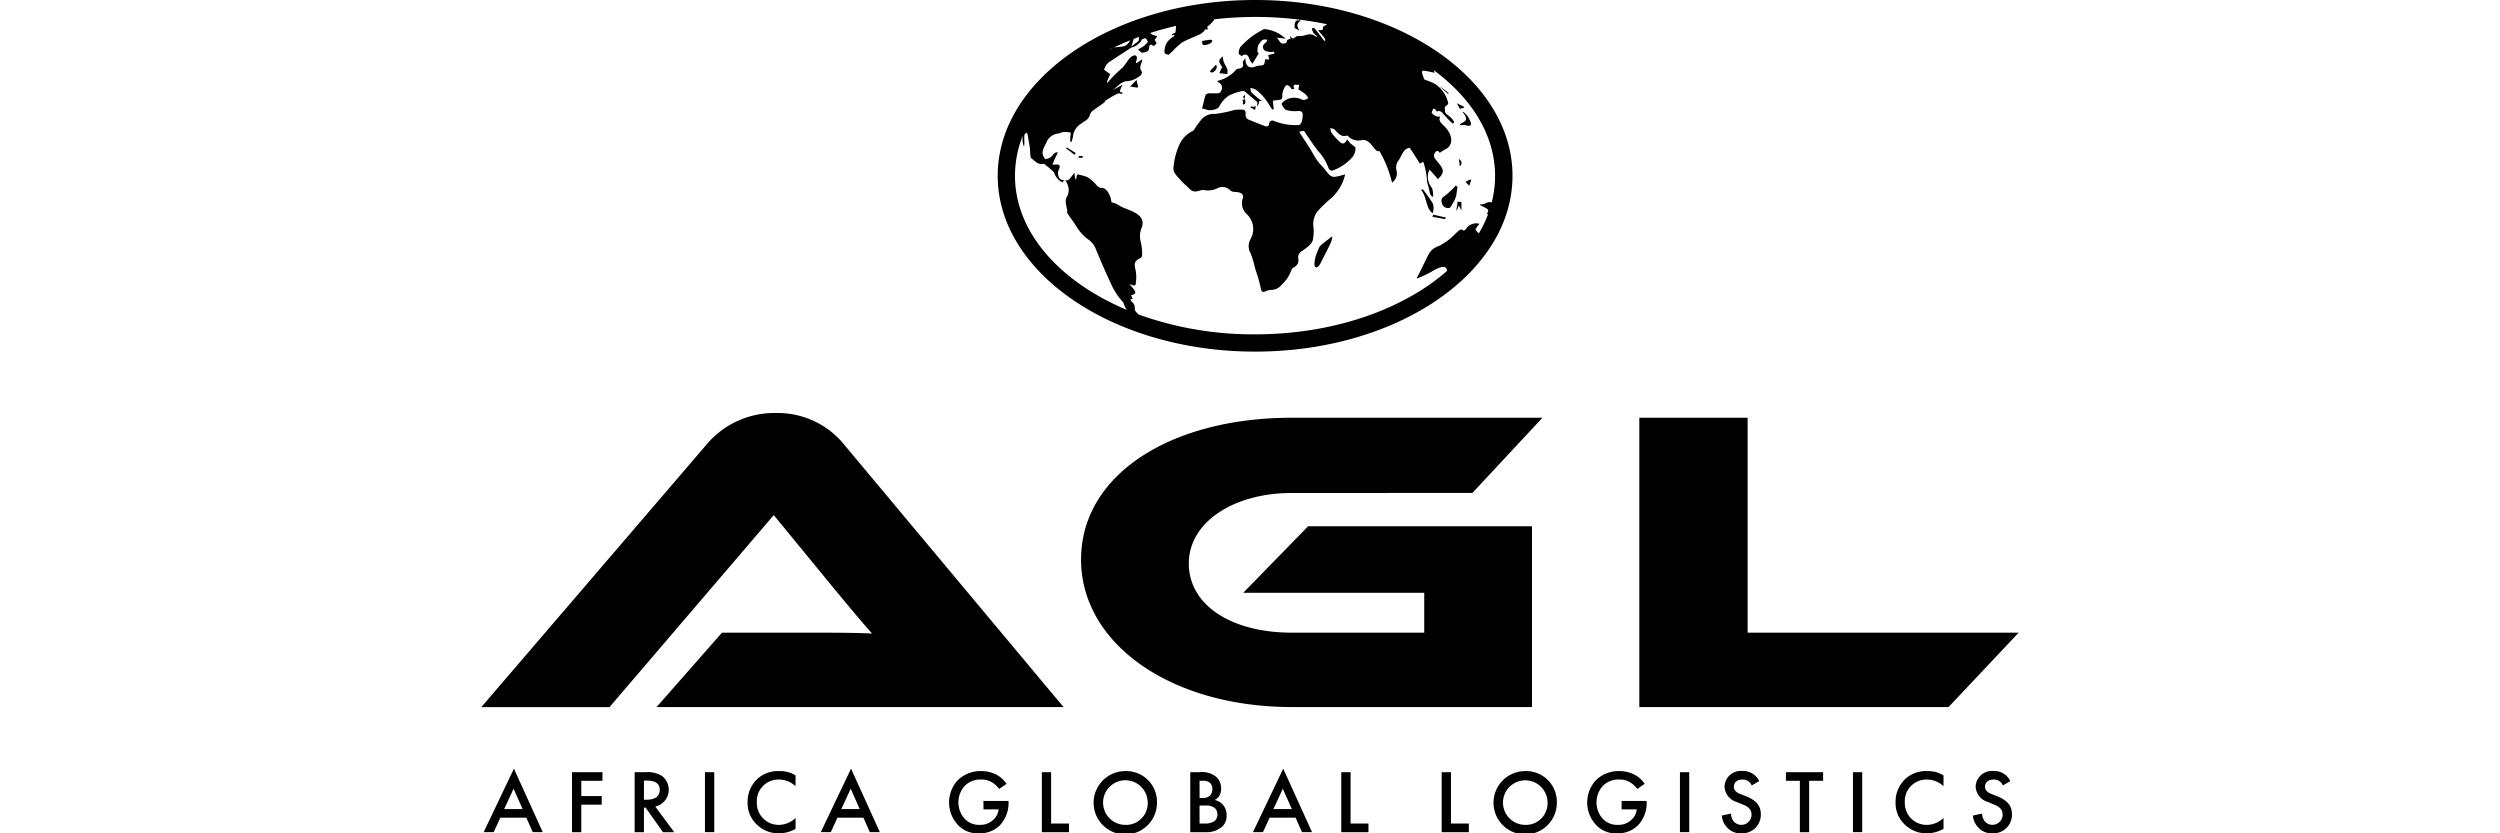
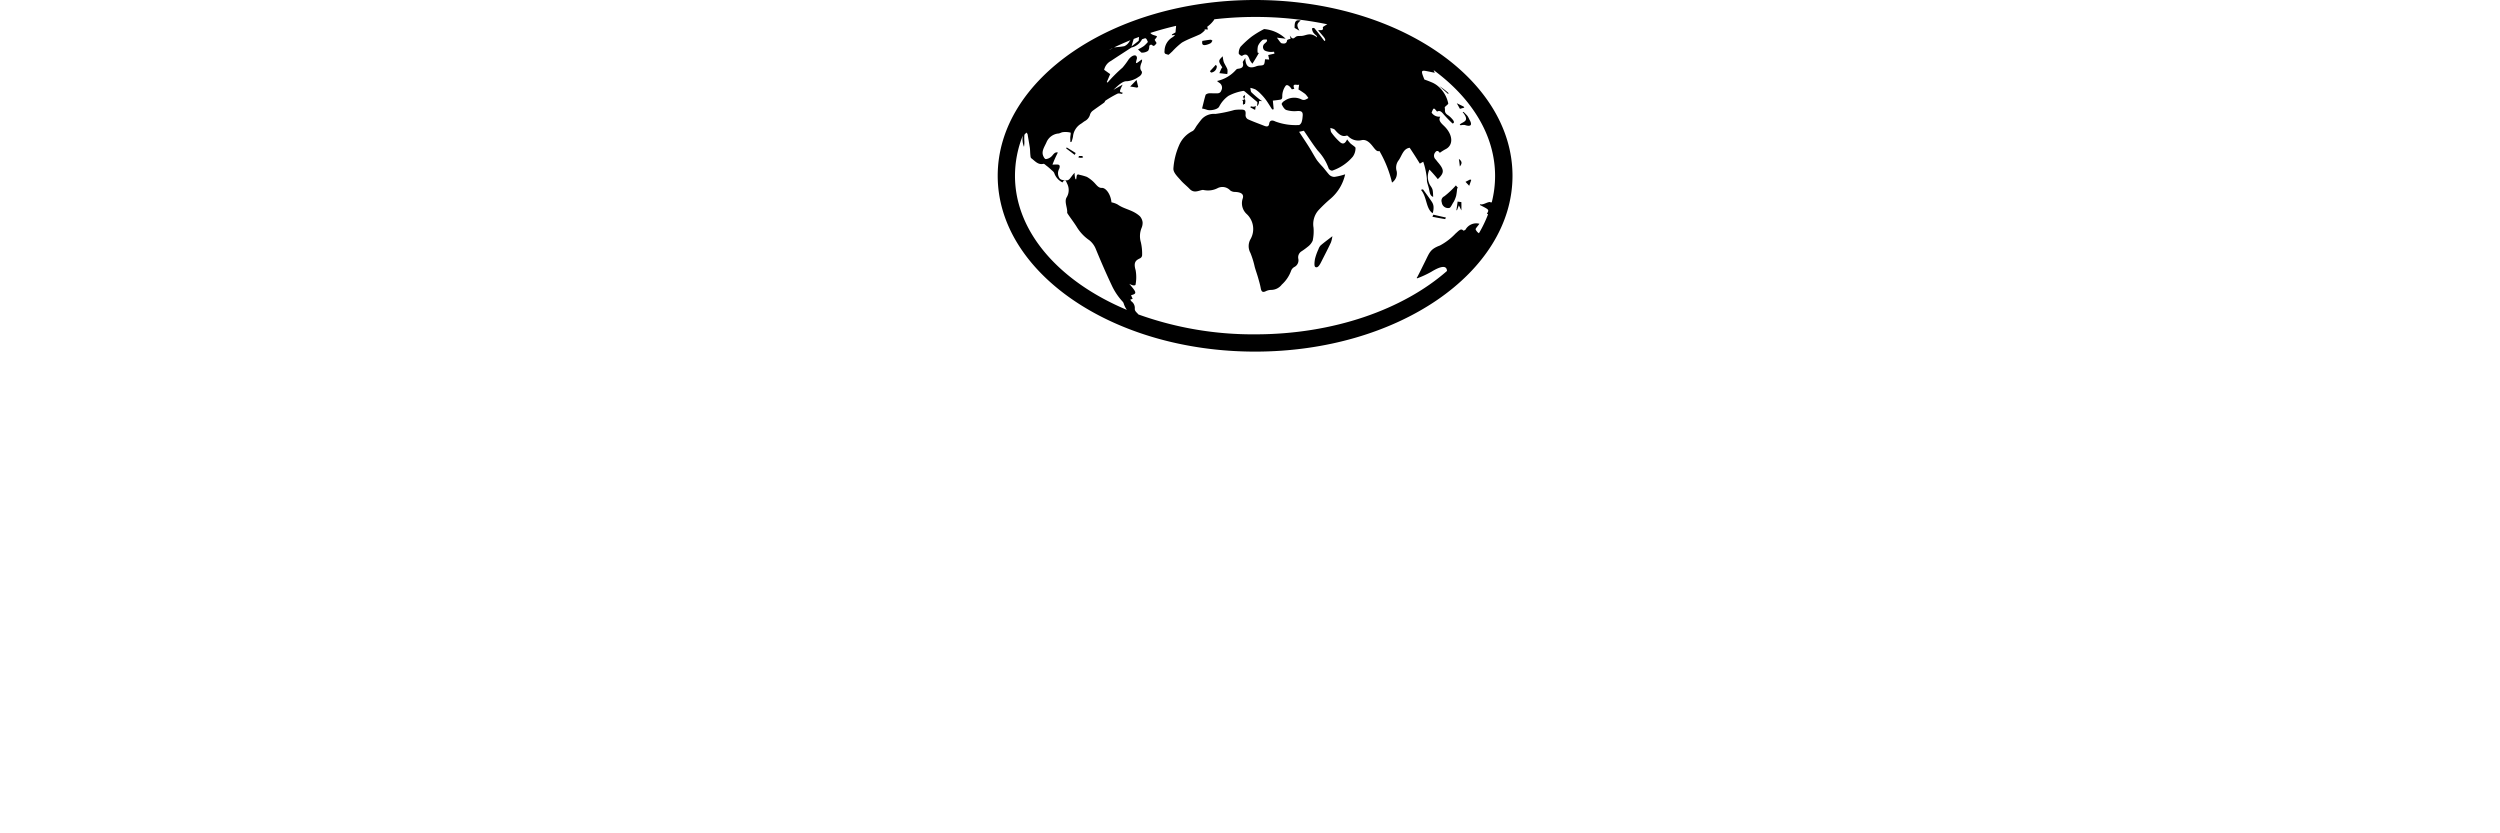
<svg xmlns="http://www.w3.org/2000/svg" class="{{class}}" viewBox="0 0 144 48" fill="none">
-   <path fill="currentColor" d="M75.347 30.313h12.896v10.413h-13.83c-6.992 0-12.144-3.662-12.144-8.495 0-4.882 5.152-8.17 12.144-8.17h14.434l-4.038 4.334H74.413c-3.375 0-5.937 1.694-5.937 4.06 0 2.417 2.471 3.987 5.937 3.987h7.623v-2.297H71.61l3.737-3.832zM37.819 40.727l3.766-4.285h5.061c1.206 0 2.622 0 3.586.05-.54-.599-1.386-1.622-2.049-2.417l-3.614-4.406-9.461 11.061h-7.384l12.927-15.07a5.094 5.094 0 014.036-1.87 4.934 4.934 0 013.977 1.868l12.596 15.07-23.441-.001zM116.275 36.441l-4.038 4.285H94.425V24.06h6.238v12.381h15.612zM30.317 47.098H28.82l-.383.834h-.578l1.743-3.657 1.66 3.657h-.578l-.367-.834zm-.215-.497l-.52-1.171-.54 1.171h1.06zM34.7 44.974h-1.217v.878h1.176v.498h-1.176v1.585h-.535v-3.456h1.757l-.006.495zM37.182 44.477c.322-.028.644.043.924.203a.994.994 0 01-.362 1.777l1.092 1.477h-.645l-1.004-1.415h-.096v1.415h-.535v-3.456h.626zm-.09 1.586h.168c.147 0 .743-.016.743-.565 0-.487-.468-.534-.73-.534h-.182v1.099zM41.141 44.477h-.535v3.455h.535v-3.455zM45.821 45.285a1.377 1.377 0 00-.95-.383 1.243 1.243 0 00-1.277 1.316 1.257 1.257 0 001.285 1.295 1.4 1.4 0 00.946-.399v.627a1.931 1.931 0 01-.961.258 1.766 1.766 0 01-1.24-.476 1.683 1.683 0 01-.561-1.306 1.797 1.797 0 01.561-1.351 1.748 1.748 0 011.266-.451c.33-.01.654.076.935.249l-.004.621zM49.735 47.098h-1.497l-.384.834h-.578l1.744-3.657 1.659 3.657h-.58l-.364-.834zm-.215-.497L49 45.43l-.54 1.171h1.06zM56.647 46.135h1.444v.025a1.872 1.872 0 01-.52 1.4 1.65 1.65 0 01-1.192.44 1.538 1.538 0 01-1.192-.473 1.892 1.892 0 01-.01-2.596 1.881 1.881 0 011.318-.518c.318-.005.632.07.913.217.23.124.424.302.567.519l-.425.295a1.427 1.427 0 00-.43-.394 1.199 1.199 0 00-.62-.15 1.274 1.274 0 00-.924.358 1.42 1.42 0 00-.01 1.907 1.148 1.148 0 00.878.347 1.06 1.06 0 00.783-.306.922.922 0 00.294-.585h-.872l-.002-.486zM60.544 44.477v2.958h1.03v.498H60.01v-3.456h.533zM66.642 46.207a1.825 1.825 0 11-1.824-1.792 1.767 1.767 0 011.824 1.792zm-.535 0a1.285 1.285 0 10-1.284 1.306 1.245 1.245 0 001.284-1.306zM69.09 44.477a1.304 1.304 0 01.966.27.88.88 0 01.279.684.744.744 0 01-.105.41.576.576 0 01-.263.238c.17.04.327.126.452.248a.893.893 0 01.231.648.839.839 0 01-.23.621 1.37 1.37 0 01-.983.338h-.878v-3.456l.531-.001zm.005 1.487h.163a.621.621 0 00.436-.135.52.52 0 00.135-.394.425.425 0 00-.125-.332.582.582 0 00-.425-.13h-.184v.99zm0 1.47h.326a.935.935 0 00.53-.134.493.493 0 00.174-.384.516.516 0 00-.142-.363.778.778 0 00-.552-.155h-.338l.002 1.037zM74.625 47.098h-1.494l-.384.834h-.577l1.743-3.657 1.66 3.657h-.579l-.369-.834zm-.215-.497l-.52-1.171-.54 1.171h1.06zM77.793 44.477v2.958h1.03v.498h-1.566v-3.456h.536zM83.576 44.477v2.958h1.029v.498H83.04v-3.456h.536zM89.674 46.207a1.824 1.824 0 11-1.825-1.792 1.767 1.767 0 011.825 1.792zm-.536 0a1.283 1.283 0 10-1.284 1.306 1.246 1.246 0 001.284-1.306zM93.403 46.135h1.444v.025a1.874 1.874 0 01-.52 1.4 1.652 1.652 0 01-1.192.44 1.538 1.538 0 01-1.192-.473 1.892 1.892 0 01-.01-2.596 1.88 1.88 0 011.318-.518c.318-.005.632.07.913.217.23.124.424.302.567.519l-.424.295a1.427 1.427 0 00-.431-.394 1.199 1.199 0 00-.62-.15 1.274 1.274 0 00-.924.358 1.42 1.42 0 00-.01 1.907 1.148 1.148 0 00.878.347 1.06 1.06 0 00.783-.306.922.922 0 00.294-.585h-.872l-.002-.486zM97.3 44.477h-.535v3.455h.535v-3.455zM100.898 45.243a.558.558 0 00-.157-.217.565.565 0 00-.378-.125c-.326 0-.494.192-.494.415 0 .104.036.285.378.42l.352.14c.646.26.824.622.824 1.014a1.062 1.062 0 01-.32.803 1.072 1.072 0 01-.809.306 1.032 1.032 0 01-.825-.348 1.113 1.113 0 01-.293-.676l.53-.113c0 .158.052.313.147.44a.586.586 0 001.035-.373c0-.352-.27-.498-.504-.59l-.338-.14a.979.979 0 01-.714-.88.938.938 0 011.023-.911c.256-.011.506.072.705.233.111.098.202.216.27.348l-.432.254zM104.207 44.974v2.959h-.535v-2.96h-.803v-.496h2.142v.497h-.804zM107.264 44.477h-.535v3.455h.535v-3.455zM111.944 45.285a1.377 1.377 0 00-.951-.383 1.246 1.246 0 00-1.201.81c-.06.161-.085.334-.075.506a1.254 1.254 0 00.786 1.205c.158.063.328.094.498.09.355-.008.693-.15.946-.399v.627a1.928 1.928 0 01-.961.258 1.766 1.766 0 01-1.239-.476 1.684 1.684 0 01-.562-1.306 1.804 1.804 0 01.562-1.352 1.755 1.755 0 011.266-.45c.329-.01.654.076.934.249l-.003.621zM115.363 45.243a.539.539 0 00-.535-.342c-.326 0-.494.192-.494.415 0 .104.037.285.378.42l.352.14c.646.26.824.622.824 1.014a1.062 1.062 0 01-.32.803 1.072 1.072 0 01-.809.306 1.035 1.035 0 01-.824-.348 1.11 1.11 0 01-.294-.676l.53-.113a.736.736 0 00.148.44.583.583 0 00.647.173.587.587 0 00.387-.546c0-.352-.27-.498-.504-.59l-.338-.14a.98.98 0 01-.714-.88.935.935 0 01.645-.867.94.94 0 01.379-.044c.255-.011.506.072.704.233.111.098.203.216.27.348l-.432.254z" />
  <path fill="currentColor" fill-rule="evenodd" clip-rule="evenodd" d="M70.35 3.951c-.04.087-.077.175-.114.262l.453.053a.756.756 0 00.01-.27c-.057-.153-.154-.283-.213-.433a1.678 1.678 0 01-.056-.322c-.259.25-.27.27-.025.635a.524.524 0 00-.056.079M61.411 8.55c.163.122.327.246.491.372l.057-.109c-.173-.11-.346-.217-.518-.322l-.03.059zm8.092-5.972a.857.857 0 00.237-.095c.038-.023.068-.092.098-.14-.037-.02-.068-.058-.11-.055-.157.014-.314.041-.473.068-.053.263.089.263.25.223m.253 1.601a.363.363 0 00.33-.377l-.06-.067c-.11.122-.222.244-.337.366l.067.078zm5.088-2.412c-.175-.321-.15-.398.075-.591-.286-.045-.36.047-.351.431l.276.16zm-13.549 8.614c.026 0 .052.005.078.006-.025-.032-.047-.034-.078-.006zm22.11-4.97l.032-.046a3.855 3.855 0 00-.532-.406l.5.449m.936.792l-.033-.06-.4-.196c.071.124.127.224.182.324a8.65 8.65 0 01.251-.068zM62.334 8.989a.905.905 0 00-.187 0 .562.562 0 00-.027.087c.054.005.107.014.163.015a.494.494 0 00.107-.028c-.027-.038-.038-.072-.056-.075zm21.697.164c.028.182.043.31.056.439.092-.132.185-.26-.056-.439zm-.072 2.454c-.021.181-.045.338-.071.5h.036c.031-.08.063-.16.105-.277.056.11.093.181.146.288a7.957 7.957 0 000-.477l-.216-.03m.454-1.136c.064.068.129.135.213.227.042-.115.081-.225.118-.338l-.067-.025-.263.135M72.293 0c-8.175 0-14.825 4.542-14.825 10.126 0 5.583 6.652 10.127 14.827 10.127S87.12 15.71 87.12 10.126C87.12 4.542 80.467 0 72.293 0zM65.3 2.244c.102-.04.205-.079.31-.117-.007.068-.013.13-.02.222-.122.097-.259.203-.413.326.043-.161.08-.292.123-.43zm-.186.073a.882.882 0 00-.105.143.615.615 0 01-.243.198c-.202.04-.386.048-.577.073h-.017c.305-.147.619-.286.942-.417m-1.013.451a.811.811 0 01-.22.11c.072-.037.145-.074.22-.11zm21.73 8.871c-.18-.004-.388.18-.575.129l-.016.042c.54.274.545.265.406.506.022.01.044.019.067.027-.144.38-.32.746-.527 1.095a.482.482 0 01-.19-.222c-.016-.043.135-.202.218-.324a.707.707 0 00-.8.338c-.023.03-.12.068-.134.05-.132-.156-.282.044-.44.175a3.492 3.492 0 01-.902.69c-.589.22-.6.427-.898 1.01-.135.27-.263.54-.405.807-.046.046-.027.085.011.067.273-.102.537-.224.79-.366.575-.354.9-.383.91-.052-2.526 2.216-6.538 3.65-11.048 3.65a19.499 19.499 0 01-6.727-1.146.632.632 0 00-.046-.054c-.107-.108-.169-.171-.16-.286a.472.472 0 00-.202-.419.483.483 0 01-.058-.1l.135-.037-.091-.212c.343-.091.338-.145-.105-.657.07.038.143.068.22.09.057.006.142.004.144-.045.052-.273.053-.554.004-.829-.14-.467.023-.577.254-.684a.213.213 0 00.12-.183c.008-.25-.017-.5-.073-.743a1.25 1.25 0 01.041-.822.744.744 0 00.06-.327.648.648 0 00-.152-.343c-.414-.381-.879-.395-1.284-.68a1.236 1.236 0 00-.358-.127c-.04-.461-.323-.843-.551-.831-.17.008-.267-.113-.392-.251a1.907 1.907 0 00-.473-.383c-.139-.05-.28-.09-.425-.12-.102-.043-.152-.02-.168.113-.006.049-.015.097-.022.145l-.042-.005a1.148 1.148 0 01-.049-.368c-.135.135-.194.243-.276.337a.257.257 0 01-.145.094.761.761 0 01-.106 0c.036.058.066.119.09.182a.803.803 0 01-.013.785c-.167.257.048.614.021.896 0 .02.029.062.047.09.16.238.338.468.497.72a2.5 2.5 0 00.733.78c.153.124.275.282.354.462.292.711.6 1.425.938 2.14.157.339.366.651.619.926.027.029.05.063.064.1.04.137.103.267.187.384-3.87-1.622-6.445-4.478-6.445-7.726a6.25 6.25 0 01.451-2.316c-.037.22-.014.444.068.651.017-.102.025-.205.022-.308a2.72 2.72 0 010-.375c.004-.037.078-.093.12-.14.023.035.06.063.068.107.038.241.084.487.124.743.022.136.016.291.033.436.007.068.01.16.049.189.212.155.387.398.697.327.055-.012.114.055.166.096.093.069.182.143.266.223.077.074.185.14.211.249.086.218.25.397.46.502a.948.948 0 01.1-.127 1.47 1.47 0 01-.106-.015.274.274 0 01-.148-.077.515.515 0 01-.034-.565c.067-.183.013-.242-.106-.246-.088 0-.178 0-.284.004.054-.135.1-.248.15-.36.05-.111.102-.216.162-.338-.149-.037-.224.06-.324.182a.572.572 0 01-.363.198c-.068.005-.144-.135-.174-.236-.073-.246.096-.483.203-.725a.829.829 0 01.675-.512c.08.004.186-.072.27-.078.147-.019.296-.01.44.024.036.011-.01.196-.012.299 0 .084.004.166.007.249l.063-.013a1.82 1.82 0 00.087-.297.97.97 0 01.473-.754c.073-.048.145-.112.219-.152a.595.595 0 00.294-.384.462.462 0 01.136-.194c.222-.166.45-.318.675-.483.028-.02.052-.098.078-.115.217-.142.441-.273.672-.39.1-.048.19 0 .285.006l.028-.074c-.202-.034-.202-.046 0-.461l-.532.302c.262-.246.535-.52.778-.496.244-.023.478-.111.676-.254.162-.087.23-.253.166-.33-.101-.123-.09-.282.013-.517a.473.473 0 00.018-.154.716.716 0 00-.079.045c-.305.233-.307.232-.217-.102a.149.149 0 00-.006-.076c-.037-.179-.28-.115-.467.125a4.306 4.306 0 01-.358.48 8.491 8.491 0 00-.858.858l-.047-.029c.068-.16.136-.32.196-.456a56.712 56.712 0 00-.348-.249.765.765 0 01.392-.512c.393-.263.783-.511 1.17-.765a.173.173 0 01.075-.023.917.917 0 00.547-.46c.076-.02.173-.074.215-.048.06.038.082.135.122.203a1.95 1.95 0 01-.226.23c-.136.096-.27.164-.344.203.05.047.122.11.19.181a.59.59 0 00.39-.103.41.41 0 00.059-.145.92.92 0 00.011-.147c.203-.211.171.224.42-.156-.034-.056-.072-.115-.112-.184l.128-.168c0-.023 0-.042-.008-.045-.12-.052-.265-.068-.344-.157a.23.23 0 00-.028-.027c.48-.155.976-.291 1.487-.41-.004.114-.029.259-.03.375l-.207.119c0 .017-.006.033-.01.05l.193-.022a1.669 1.669 0 01-.13.123.923.923 0 00-.481.796c-.032.22.121.171.202.227.027.02.162-.119.245-.194.17-.186.355-.357.555-.51.354-.202.706-.318 1.055-.484.095-.062.182-.136.26-.219l-.008-.057.186.005-.037-.156a1.69 1.69 0 00.376-.37l.034-.06c.779-.09 1.563-.135 2.347-.135 1.398-.003 2.791.14 4.16.423a2.169 2.169 0 00-.256.16.013.013 0 00-.002.007c.05.256-.157.135-.27.18l.29.343c.143.168.148.26.067.27-.202-.264-.383-.505-.569-.73-.026-.032-.13-.024-.14.021a.463.463 0 00.082.237c.055.068.119.13.189.183l.02.084c-.406-.319-.603-.11-.884-.085-.113.01-.247-.013-.335.046-.107.073-.182.21-.354-.077l.047.192c-.079.038-.192.038-.203.105-.033.203-.189.18-.306.16-.075-.014-.17-.19-.28-.325.207.023.356.04.505.06a2.047 2.047 0 00-1.242-.556c-.247.125-.484.269-.71.43-.231.179-.448.377-.648.592a.664.664 0 00-.102.385c0 .047.156.154.19.136.287-.187.363.017.451.249.042.073.09.14.147.203.145-.226.26-.42.37-.615l-.071-.025a1.207 1.207 0 01.019-.377.93.93 0 01.25-.338c.063-.054.17-.032.256-.044l.021.093a.973.973 0 01-.12.13.26.26 0 00-.068.367c.056.082.198.105.301.125.096.01.192.007.287-.006l.024.11-.36.08.057.262-.24-.018c-.04.35-.04.347-.353.368a.779.779 0 00-.195.053c-.37.129-.58-.006-.587-.494-.074.13-.159.208-.145.256.067.252-.047.338-.26.362a.195.195 0 00-.123.053 2.027 2.027 0 01-1.103.654c.04.036.081.07.125.1a.33.33 0 01.123.445c-.072.203-.236.162-.377.166-.117.004-.233-.012-.348 0-.063.008-.17.054-.182.096-.08.26-.135.523-.203.778.09.016.178.039.264.067.176.076.629.003.721-.174.126-.247.31-.46.535-.621.273-.144.567-.242.872-.289.019.005.037.013.053.024.244.203.485.41.735.618.022.02-.02.212 0 .234.008.012.077-.104.088-.15.011-.047.013-.105.025-.136.007-.023.141.01.156 0 .015-.01-.098-.056-.095-.067a6.265 6.265 0 01-.506-.435c-.056-.057-.045-.171-.068-.26.102.019.201.05.296.092.11.073.213.158.303.254.11.109.211.225.303.35.126.176.238.365.358.549l.087-.013a93.735 93.735 0 00-.049-.497c.113-.014.254-.027.39-.05.102-.017.155-.034.153-.195a1.023 1.023 0 01.193-.608c.086-.11.256.032.35.195.01.015.1-.015.151-.023-.156-.379.177-.168.278-.246a18.93 18.93 0 01-.04.284c.134.08.264.167.39.26.068.07.13.148.182.232a.857.857 0 01-.189.1.282.282 0 01-.196-.013.955.955 0 00-.994.078c-.073.034-.177.153-.157.195.056.125.156.293.263.33.196.06.403.082.608.063.288-.022.369.047.33.338-.006.105-.026.21-.059.31-.029.067-.102.162-.162.156-.46.025-.92-.045-1.351-.206-.173-.09-.323-.073-.352.131-.025.175-.132.18-.285.12-.314-.125-.638-.24-.946-.38a.28.28 0 01-.13-.239c.024-.27-.023-.326-.33-.314a1.966 1.966 0 00-.314.021 7.501 7.501 0 01-1.092.227.959.959 0 00-.769.28c-.101.114-.19.24-.281.36-.092.121-.158.294-.27.35a1.602 1.602 0 00-.772.82 4.025 4.025 0 00-.327 1.332c-.014.236.234.465.424.683.151.175.345.322.508.493.234.245.46.128.703.068a.262.262 0 01.124 0 1.2 1.2 0 00.774-.104.608.608 0 01.738.123c.078.058.173.089.27.088.364.013.541.131.447.393a.843.843 0 00.244.89 1.178 1.178 0 01.215 1.428.811.811 0 00-.01.804c.106.263.19.534.249.812.058.202.129.395.186.594.056.2.12.41.158.62.034.188.098.27.286.18a.739.739 0 01.314-.077.775.775 0 00.613-.306c.244-.22.43-.498.54-.807a.419.419 0 01.175-.203.43.43 0 00.238-.473.405.405 0 01.186-.436c.128-.083.25-.173.368-.27a.884.884 0 00.274-.344c.052-.247.068-.5.047-.75a1.21 1.21 0 01.275-.989c.217-.233.447-.454.69-.661.434-.366.735-.865.857-1.42-.2.068-.406.117-.615.149a.422.422 0 01-.314-.136c-.107-.12-.234-.287-.355-.431a4.634 4.634 0 01-.338-.39c-.163-.248-.3-.51-.458-.762-.19-.301-.39-.597-.573-.878l.275-.061c.256.368.51.775.804 1.149a2.9 2.9 0 01.627 1.029.262.262 0 00.196.122 2.664 2.664 0 001.194-.811.843.843 0 00.154-.5c0-.058-.203-.173-.303-.27a2.483 2.483 0 01-.182-.222c-.078.173-.196.326-.39.175a3.301 3.301 0 01-.515-.571c-.05-.064-.043-.176-.062-.265.09.034.203.043.263.11.203.235.401.423.661.337a.102.102 0 01.091.019.81.81 0 00.811.234c.288-.042.488.194.655.41.135.172.223.27.346.218.33.568.575 1.182.727 1.822a.644.644 0 00.27-.65.69.69 0 01.114-.637c.19-.27.263-.67.634-.718.194.29.394.599.585.913l.195-.11c.108.318.178.647.21.981a1.07 1.07 0 00.012.186c.04.158.094.305.123.464.034.176.063.341.228.394-.017-.444-.023-.444-.186-.684a.982.982 0 01-.03-.888 8.7 8.7 0 01.484.55c.388-.367.374-.54 0-.977-.042-.05-.08-.104-.123-.154a.296.296 0 01-.03-.406c.082-.12.174-.113.266.024.1-.075.207-.143.317-.203.473-.22.467-.835-.08-1.356-.194-.184-.331-.33-.206-.528a.519.519 0 01-.503-.232c.122-.3.12-.297.313-.058.105-.052.203-.068.371.147.165.189.34.369.523.54.128-.033.091-.14-.036-.276a1.237 1.237 0 00-.226-.203c-.244-.15-.151-.288-.186-.414-.02-.068.071-.107.113-.157.03-.036.088-.056.087-.11a1.766 1.766 0 00-.663-1.05 1.438 1.438 0 00-.338-.182c-.13-.058-.25-.097-.373-.143-.203-.502-.203-.548.148-.48.147.029.296.06.45.092l-.068-.156c2.2 1.622 3.542 3.758 3.542 6.1 0 .514-.066 1.025-.193 1.523a.787.787 0 00-.098-.01m-1.846-.82l-.12-.15c-.203.23-.426.44-.668.628a.275.275 0 00-.146.348.363.363 0 00.444.32c.076-.025.152-.212.226-.324a.537.537 0 00.05-.087 1.77 1.77 0 00.11-.291c.027-.14.045-.28.055-.422l.049-.022zm.65-3.96a1.455 1.455 0 00-.097-.182c-.068-.084-.153-.161-.232-.242l-.053.01c.457.56 0 .544-.169.722l.058.042a.55.55 0 01.244-.017c.342.115.45 0 .248-.333zm-2.059 5.024a.588.588 0 00-.09-.257c-.161-.244-.338-.482-.514-.725-.008-.01-.037.006-.122.024.353.395.277 1.082.676 1.347.042-.125.06-.257.05-.389zm-6.63 2.465c-.082.177-.148.36-.196.548-.03.166-.06.423.015.47.147.09.262-.132.349-.303.186-.37.378-.735.551-1.105.042-.117.07-.239.085-.363-.254.198-.473.356-.675.53a.598.598 0 00-.128.223m6.567-1.872c.243.049.487.094.733.135l.042-.092a36.162 36.162 0 01-.725-.165l-.05.12M65.093 4.982c.16.025.28.044.406.068L65.56 5a15.39 15.39 0 01-.095-.395l-.37.38m6.498 1.01c.052.1.05-.054.115.008.022-.116.054-.254-.035-.297-.026.03-.112.107-.1.02-.027.068.004.068.025.114 0 .06-.01.088-.005.153m.573.27c.23.143.079-.028.194-.148-.09.012-.179.06-.26.013-.173.03-.028.085.068.135m-.541-.667c-.05.031.026.012-.01.043.046.008-.016.031.044.042.033.052.068-.209.029-.217-.004.057-.135.077-.063.135" />
</svg>